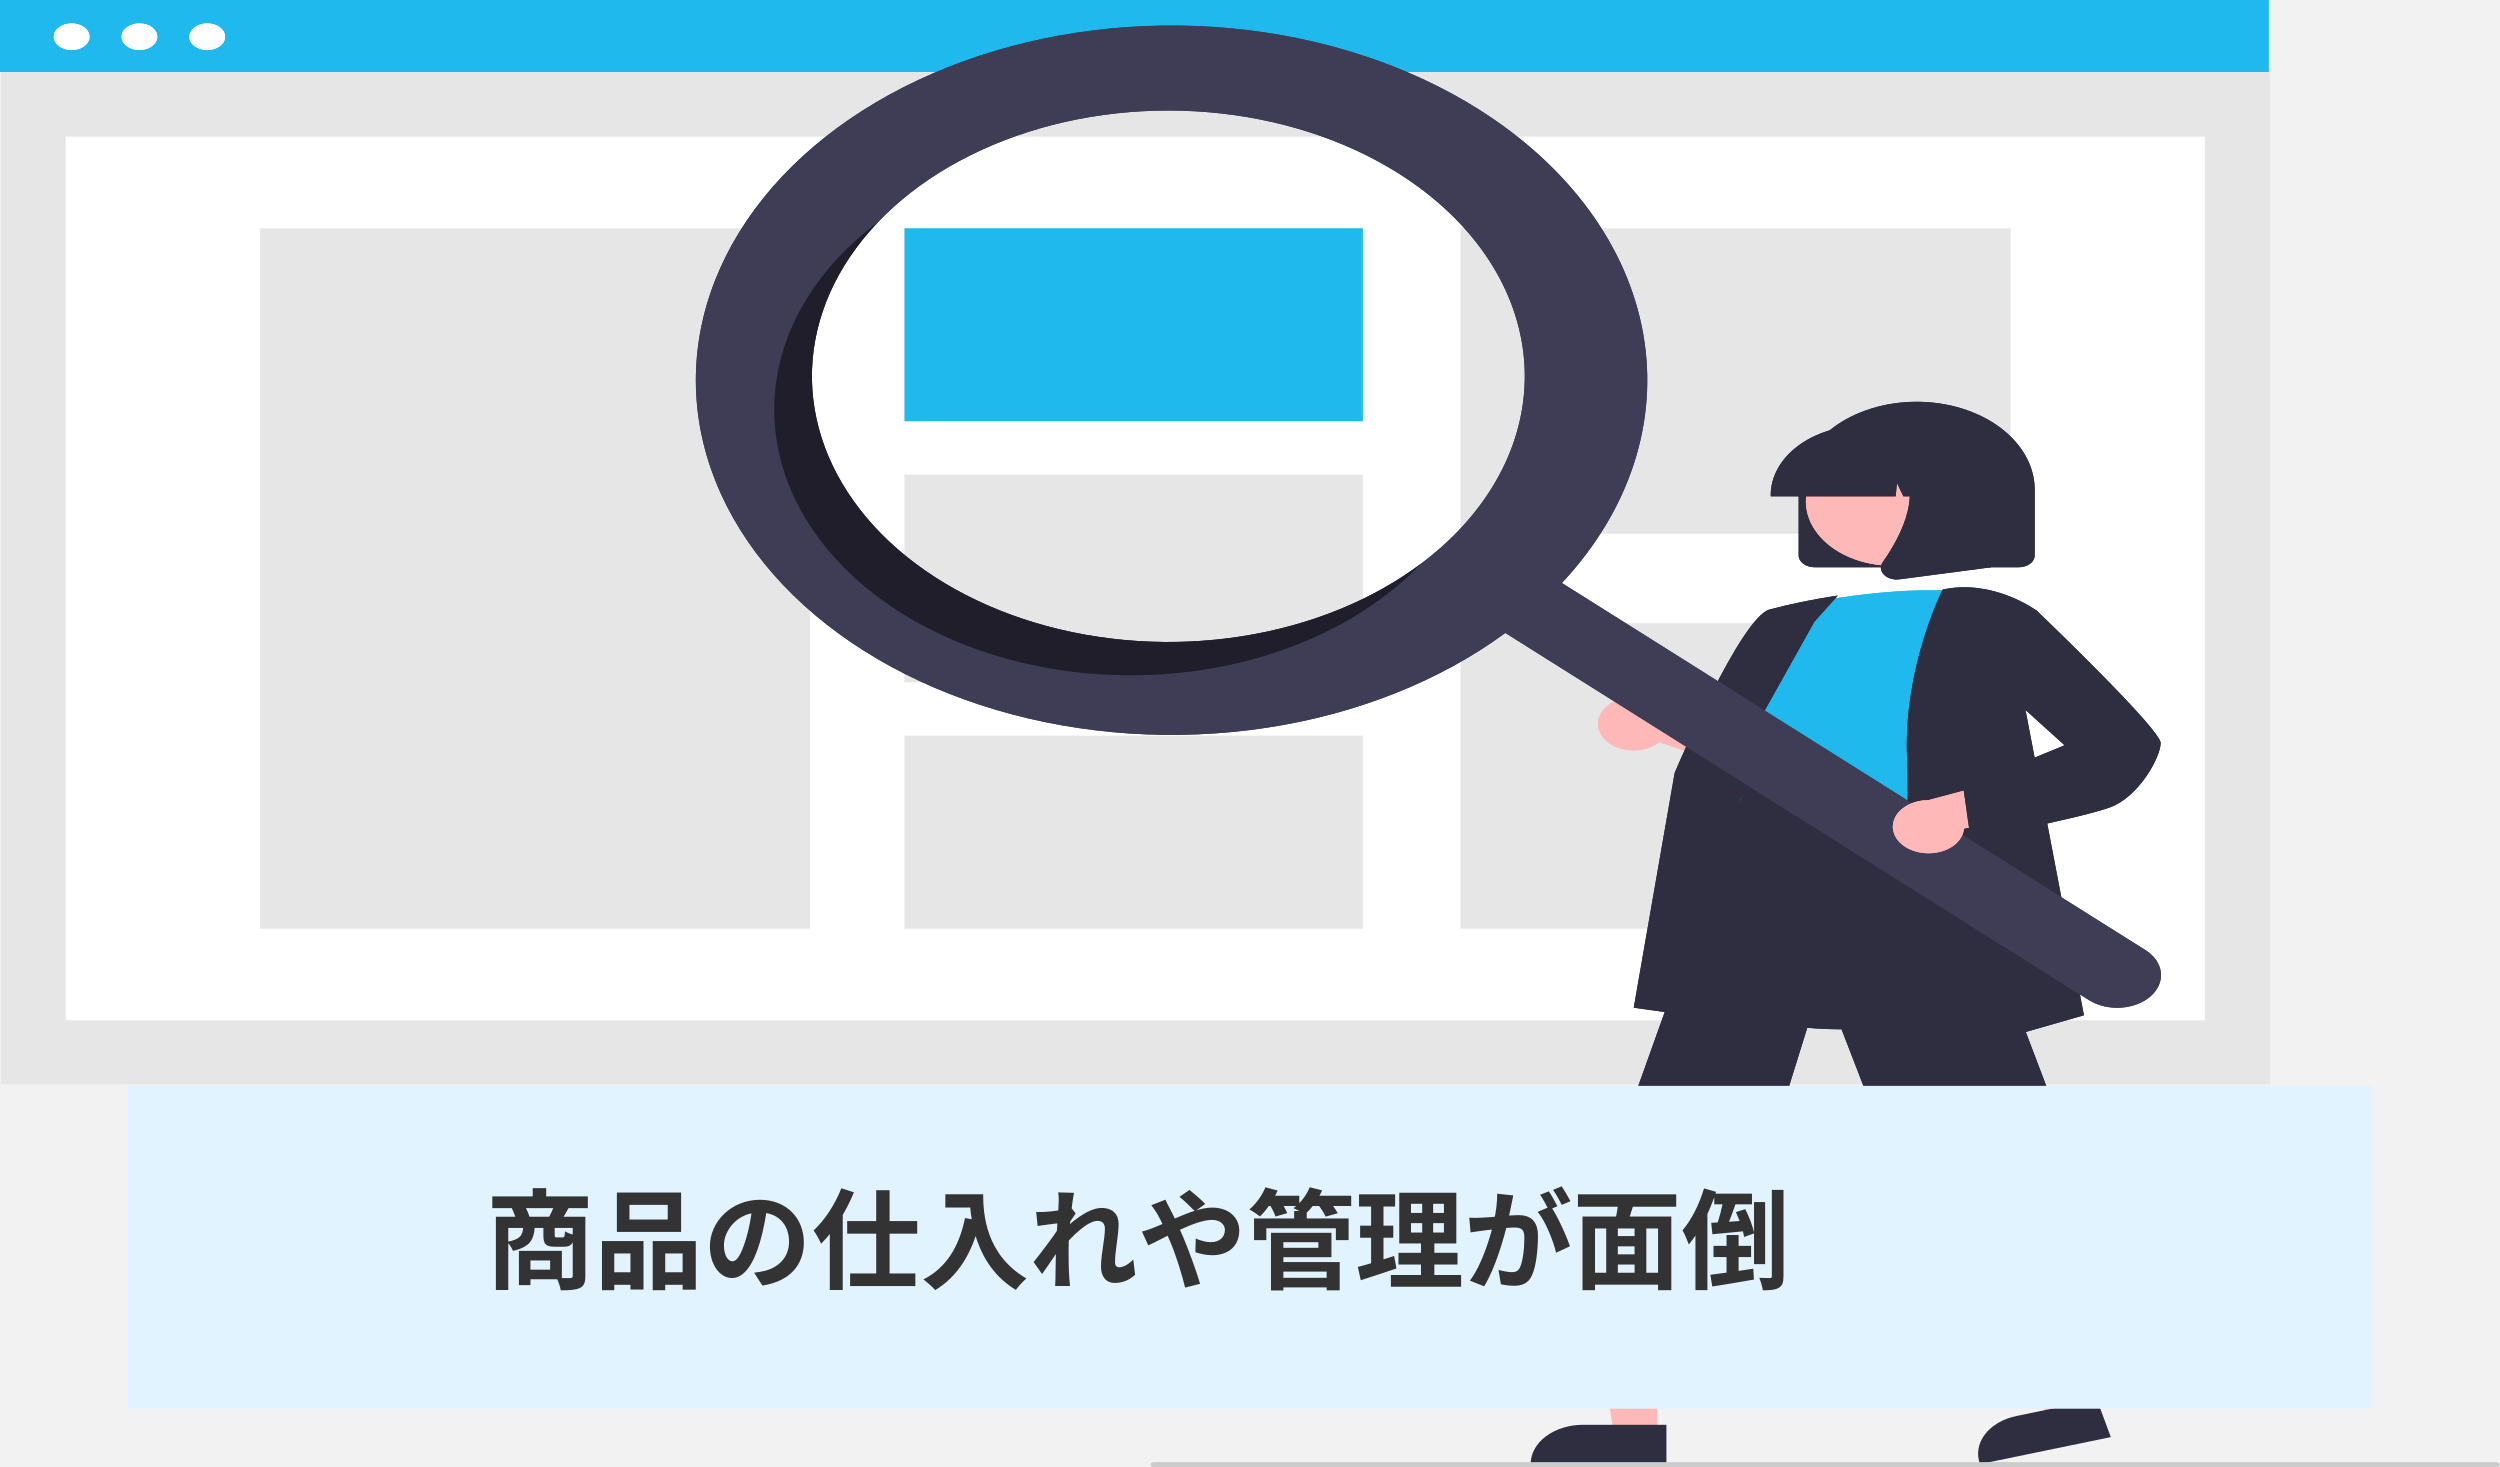
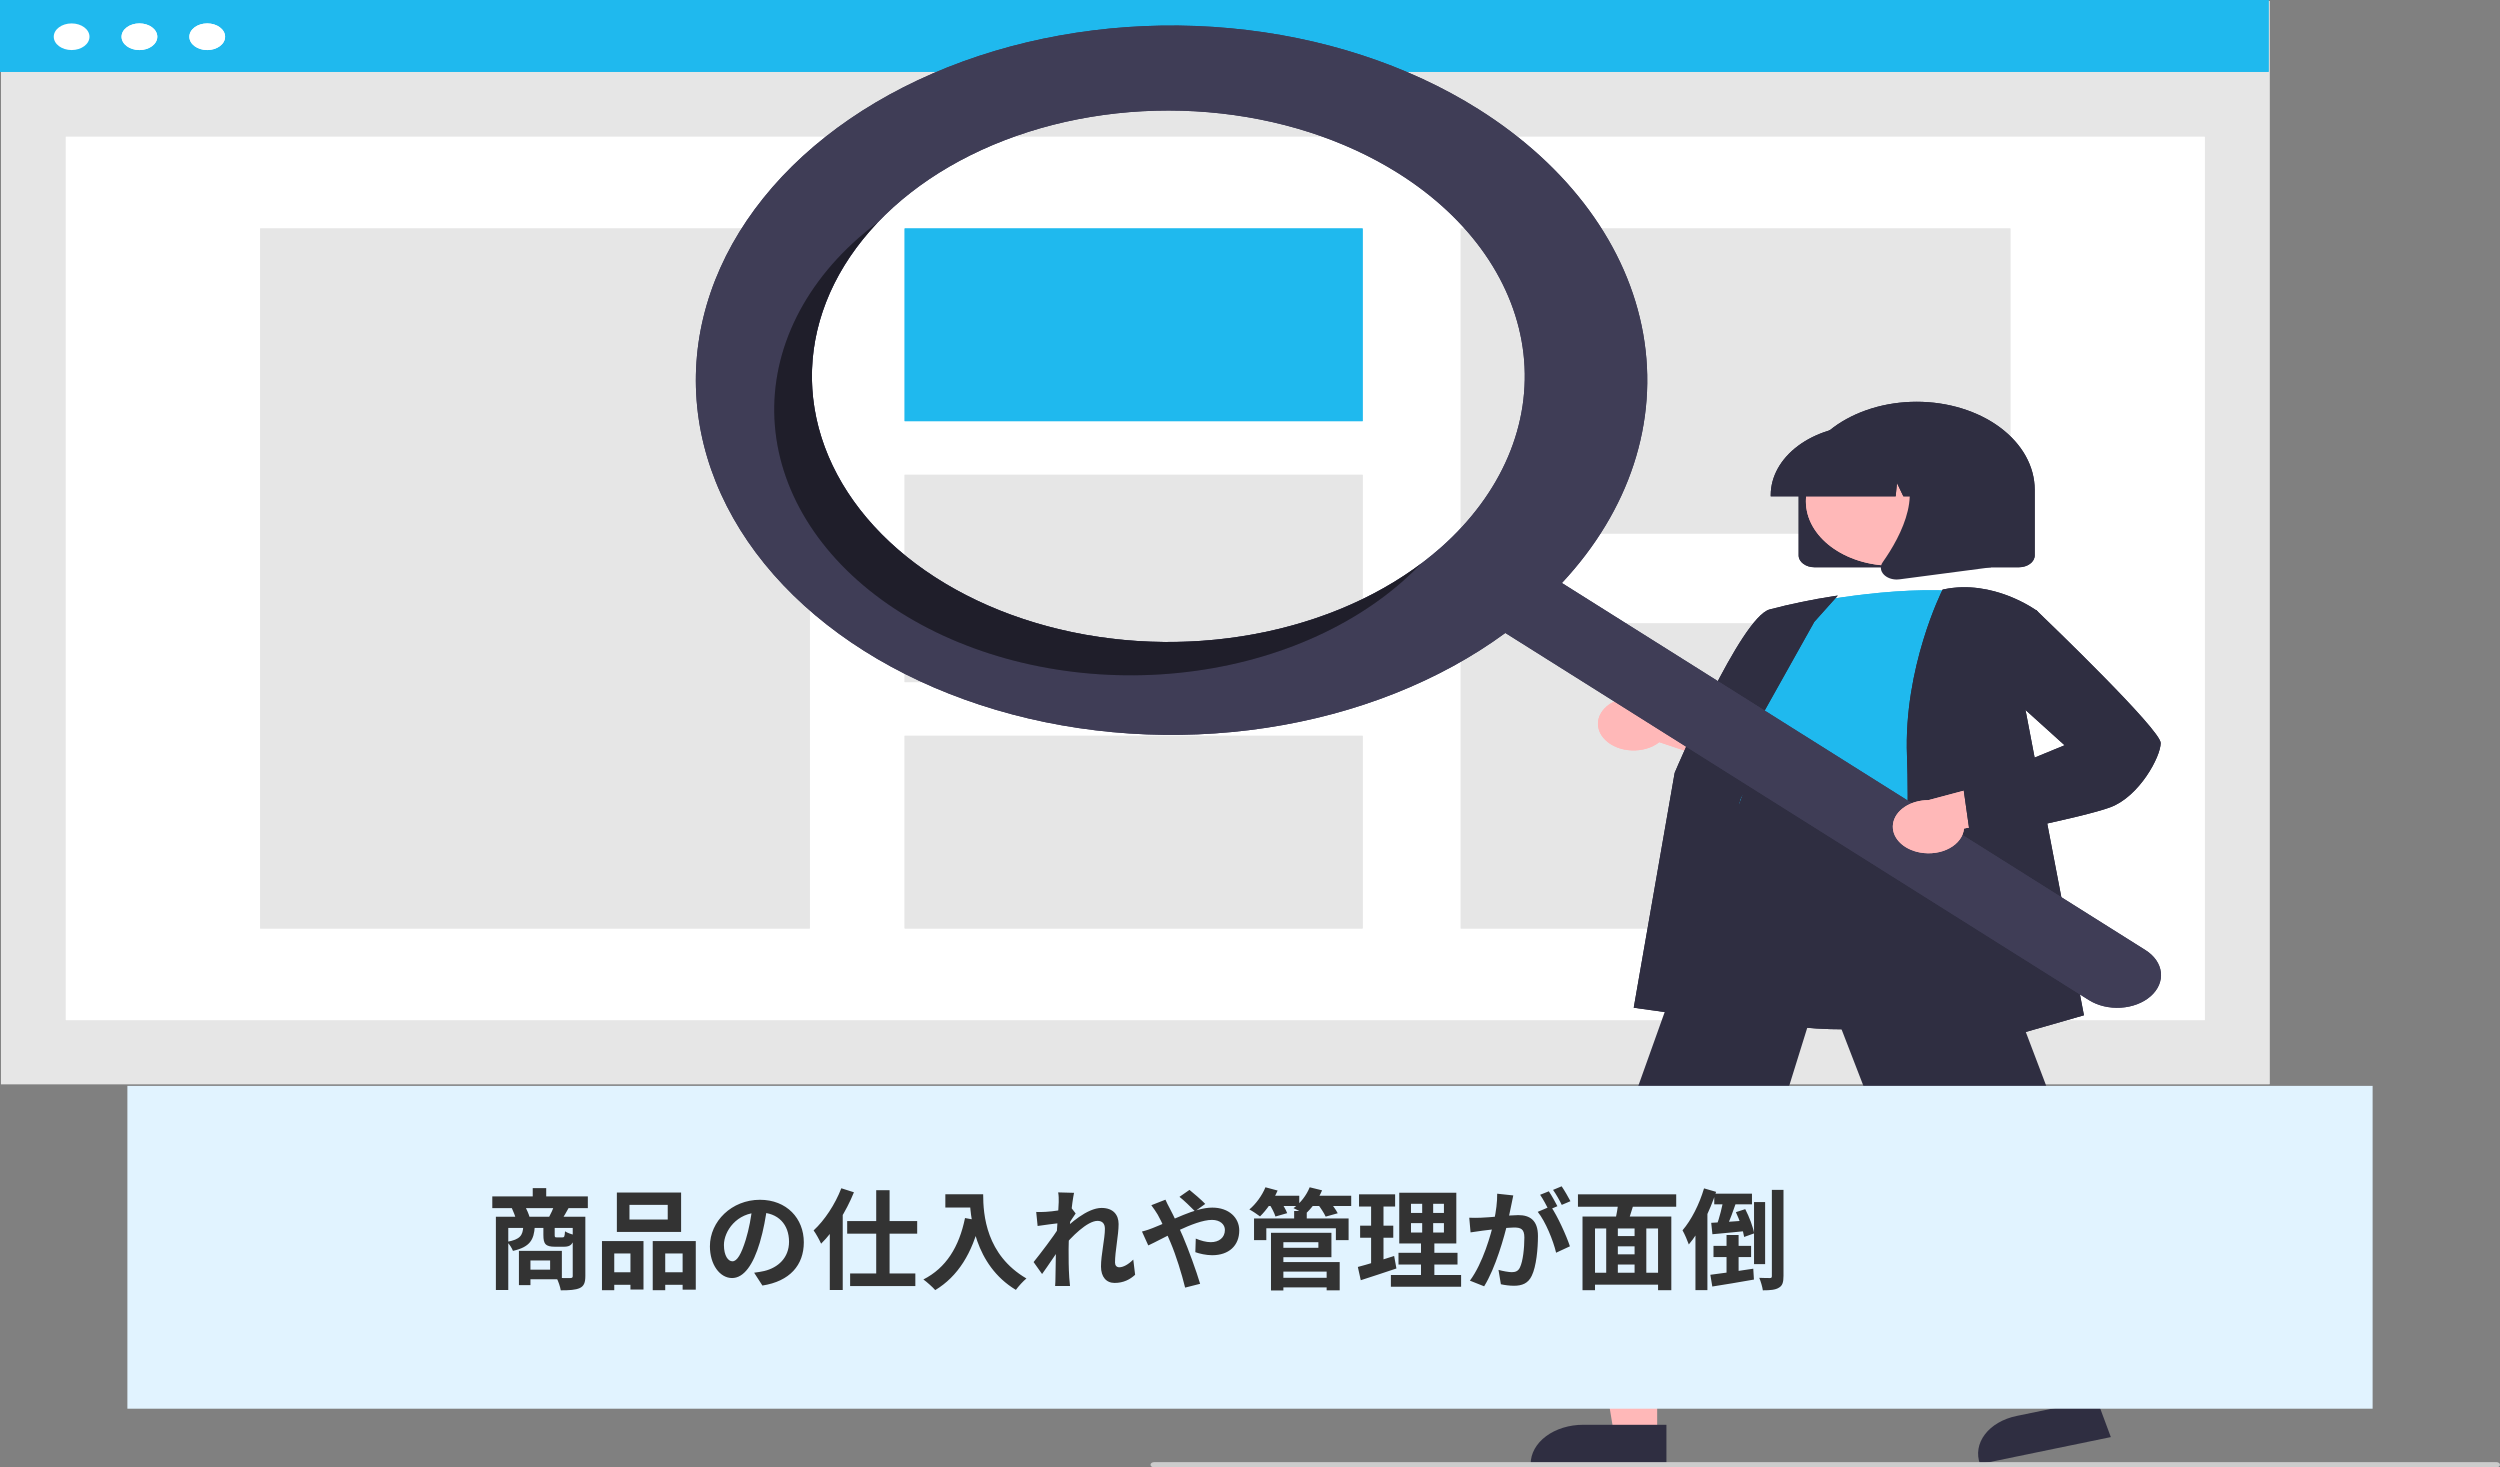
<svg xmlns="http://www.w3.org/2000/svg" width="368" height="216" viewBox="0 0 368 216" fill="none">
  <rect x="0" y="0" width="368" height="216" fill="#808080" stroke="none" />
  <g clip-path="url(#clip0_68_446)">
-     <rect width="368" height="216" fill="#F2F2F2" />
    <path d="M334.082 0.141H0.143V159.594H334.082V0.141Z" fill="#E6E6E6" />
    <path d="M334.082 0.141H0.143V159.594H334.082V0.141Z" fill="#E6E6E6" />
    <path d="M324.533 20.14H9.692V150.16H324.533V20.14Z" fill="white" />
    <path d="M324.533 20.14H9.692V150.16H324.533V20.14Z" fill="white" />
    <path d="M333.94 0H0V10.577H333.94V0Z" fill="#1FB9EE" />
    <path d="M333.94 0H0V10.577H333.94V0Z" fill="#1FB9EE" />
-     <path d="M10.543 7.368C11.995 7.368 13.172 6.49 13.172 5.408C13.172 4.325 11.995 3.447 10.543 3.447C9.09 3.447 7.913 4.325 7.913 5.408C7.913 6.49 9.09 7.368 10.543 7.368Z" fill="white" />
    <path d="M10.543 7.368C11.995 7.368 13.172 6.49 13.172 5.407C13.172 4.325 11.995 3.447 10.543 3.447C9.09 3.447 7.913 4.325 7.913 5.407C7.913 6.49 9.09 7.368 10.543 7.368Z" fill="white" />
    <path d="M20.523 7.368C21.976 7.368 23.153 6.49 23.153 5.408C23.153 4.325 21.976 3.447 20.523 3.447C19.071 3.447 17.894 4.325 17.894 5.408C17.894 6.49 19.071 7.368 20.523 7.368Z" fill="white" />
    <path d="M20.523 7.368C21.976 7.368 23.153 6.49 23.153 5.407C23.153 4.325 21.976 3.447 20.523 3.447C19.071 3.447 17.894 4.325 17.894 5.407C17.894 6.49 19.071 7.368 20.523 7.368Z" fill="white" />
    <path d="M30.504 7.368C31.956 7.368 33.133 6.49 33.133 5.408C33.133 4.325 31.956 3.447 30.504 3.447C29.052 3.447 27.875 4.325 27.875 5.408C27.875 6.49 29.052 7.368 30.504 7.368Z" fill="white" />
    <path d="M30.504 7.368C31.956 7.368 33.133 6.49 33.133 5.407C33.133 4.325 31.956 3.447 30.504 3.447C29.052 3.447 27.875 4.325 27.875 5.407C27.875 6.49 29.052 7.368 30.504 7.368Z" fill="white" />
    <path d="M119.199 33.631H38.299V136.67H119.199V33.631Z" fill="#E6E6E6" />
    <path d="M119.199 33.631H38.299V136.67H119.199V33.631Z" fill="#E6E6E6" />
    <path d="M200.58 33.631H133.164V61.994H200.58V33.631Z" fill="#1FB9EE" />
    <path d="M200.58 33.631H133.164V61.994H200.58V33.631Z" fill="#1FB9EE" />
    <path d="M200.58 69.892H133.164V100.409H200.58V69.892Z" fill="#E6E6E6" />
    <path d="M200.58 69.892H133.164V100.409H200.58V69.892Z" fill="#E6E6E6" />
    <path d="M200.58 108.307H133.164V136.67H200.58V108.307Z" fill="#E6E6E6" />
    <path d="M200.58 108.307H133.164V136.67H200.58V108.307Z" fill="#E6E6E6" />
    <path d="M295.926 33.631H215.026V78.535H295.926V33.631Z" fill="#E6E6E6" />
    <path d="M295.926 33.631H215.026V78.535H295.926V33.631Z" fill="#E6E6E6" />
    <path d="M295.926 91.766H215.026V136.67H295.926V91.766Z" fill="#E6E6E6" />
    <path d="M295.926 91.766H215.026V136.67H295.926V91.766Z" fill="#E6E6E6" />
    <path d="M264.76 81.761V72.094C264.76 68.658 266.591 65.363 269.849 62.934C273.108 60.504 277.527 59.14 282.135 59.14C286.743 59.14 291.163 60.504 294.421 62.934C297.679 65.363 299.51 68.658 299.51 72.094V81.761C299.509 82.222 299.263 82.664 298.826 82.991C298.388 83.317 297.795 83.5 297.176 83.501H267.094C266.475 83.5 265.882 83.317 265.445 82.991C265.007 82.664 264.761 82.222 264.76 81.761Z" fill="#2F2E41" />
    <path d="M264.76 81.76V72.093C264.76 68.658 266.591 65.363 269.849 62.934C273.108 60.504 277.527 59.139 282.135 59.139C286.743 59.139 291.163 60.504 294.421 62.934C297.679 65.363 299.51 68.658 299.51 72.093V81.76C299.509 82.222 299.263 82.664 298.826 82.99C298.388 83.317 297.795 83.5 297.176 83.501H267.094C266.475 83.5 265.882 83.317 265.445 82.99C265.007 82.664 264.761 82.222 264.76 81.76Z" fill="#2F2E41" />
-     <path d="M307.827 207.567L301.698 208.832L292.24 191.811L301.285 189.945L307.827 207.567Z" fill="#FFB8B8" />
+     <path d="M307.827 207.567L292.24 191.811L301.285 189.945L307.827 207.567Z" fill="#FFB8B8" />
    <path d="M296.837 208.43L308.655 205.991L310.715 211.539L291.455 215.513C291.184 214.785 291.109 214.023 291.233 213.273C291.357 212.523 291.678 211.798 292.178 211.14C292.678 210.483 293.346 209.905 294.146 209.44C294.945 208.974 295.859 208.631 296.837 208.43Z" fill="#2F2E41" />
    <path d="M243.936 211.082H237.578L234.552 192.796H243.937L243.936 211.082Z" fill="#FFB8B8" />
    <path d="M233.036 209.727H245.298V215.484H225.314C225.314 214.728 225.514 213.979 225.902 213.281C226.29 212.582 226.859 211.948 227.576 211.413C228.293 210.879 229.144 210.455 230.081 210.165C231.018 209.876 232.022 209.727 233.036 209.727Z" fill="#2F2E41" />
    <path d="M236.269 108.89C236.723 109.347 237.305 109.724 237.976 109.994C238.646 110.265 239.388 110.423 240.149 110.457C240.91 110.49 241.672 110.399 242.381 110.19C243.09 109.981 243.728 109.658 244.252 109.245L261.155 114.913L259.617 107.824L243.802 103.528C242.812 102.919 241.557 102.601 240.274 102.635C238.991 102.67 237.77 103.054 236.841 103.714C235.913 104.375 235.341 105.267 235.236 106.221C235.131 107.175 235.498 108.124 236.269 108.89Z" fill="#FFB8B8" />
    <path d="M236.269 108.89C236.723 109.346 237.305 109.723 237.976 109.994C238.646 110.265 239.388 110.423 240.149 110.456C240.91 110.49 241.672 110.399 242.381 110.19C243.09 109.98 243.728 109.658 244.252 109.244L261.155 114.912L259.617 107.824L243.802 103.528C242.812 102.918 241.557 102.601 240.274 102.635C238.991 102.669 237.77 103.053 236.841 103.714C235.913 104.375 235.341 105.267 235.236 106.221C235.131 107.175 235.498 108.124 236.269 108.89Z" fill="#FFB8B8" />
    <path d="M271.389 151.517C266.078 151.517 260.581 150.927 255.96 149.173C253.506 148.26 251.333 146.98 249.574 145.412C247.815 143.844 246.509 142.022 245.738 140.061C243.33 134.377 246.366 128.793 249.301 123.393C251.121 120.046 252.839 116.886 253.285 113.771L253.44 112.665C254.135 107.697 254.735 103.406 258.055 101.797C259.776 100.963 262.09 100.915 265.13 101.651L293.679 108.565L292.629 148.97L292.456 149.013C292.306 149.051 282.242 151.517 271.389 151.517Z" fill="#2F2E41" />
    <path d="M271.389 151.517C266.078 151.517 260.581 150.927 255.96 149.173C253.506 148.26 251.333 146.98 249.574 145.412C247.815 143.844 246.509 142.022 245.738 140.061C243.33 134.377 246.366 128.793 249.301 123.393C251.121 120.046 252.839 116.886 253.285 113.77L253.44 112.664C254.135 107.696 254.735 103.406 258.055 101.796C259.776 100.962 262.09 100.915 265.13 101.651L293.679 108.565L292.629 148.97L292.456 149.013C292.306 149.051 282.242 151.517 271.389 151.517Z" fill="#2F2E41" />
    <path d="M264.631 89.072C264.631 89.072 278.634 85.979 289.526 87.139C289.526 87.139 283.302 112.66 285.377 121.167C287.451 129.674 249.33 124.454 257.11 116.333L259.703 106.666C259.703 106.666 254.517 102.799 259.185 98.159L264.631 89.072Z" fill="#1FB9EE" />
    <path d="M264.631 89.073C264.631 89.073 278.634 85.979 289.526 87.139C289.526 87.139 283.302 112.66 285.377 121.168C287.451 129.675 249.33 124.454 257.11 116.334L259.703 106.667C259.703 106.667 254.517 102.8 259.185 98.16L264.631 89.073Z" fill="#1FB9EE" />
    <path d="M257.743 150.751L240.484 148.339L246.51 113.766C246.915 112.801 256.249 90.897 260.488 89.711C263.566 88.903 266.714 88.251 269.91 87.76L270.524 87.668L267.063 91.538L253.286 116.153L257.743 150.751Z" fill="#2F2E41" />
    <path d="M257.743 150.751L240.484 148.338L246.51 113.766C246.915 112.801 256.249 90.896 260.488 89.711C263.566 88.903 266.714 88.251 269.91 87.76L270.524 87.668L267.063 91.538L253.286 116.152L257.743 150.751Z" fill="#2F2E41" />
    <path d="M248.75 206.845L226.451 204.074L238.965 165.977L257.586 113.876L257.77 114.801C257.784 114.87 259.524 121.676 285.337 118.656L285.564 118.63L285.626 118.794L316.824 200.98L291.415 204.137L268.24 144.175L248.75 206.845Z" fill="#2F2E41" />
-     <path d="M248.75 206.845L226.451 204.074L238.965 165.977L257.586 113.876L257.77 114.801C257.784 114.87 259.524 121.676 285.337 118.656L285.564 118.63L285.626 118.794L316.824 200.98L291.415 204.137L268.24 144.175L248.75 206.845Z" fill="#2F2E41" />
    <path d="M279.658 157.221L279.672 156.928C279.687 156.604 281.221 124.303 280.709 111.312C280.195 98.278 285.855 86.989 285.912 86.877L285.958 86.786L286.083 86.76C293.407 85.2 299.76 89.855 299.823 89.902L299.912 89.969L297.827 102.797L306.756 149.448L279.658 157.221Z" fill="#2F2E41" />
    <path d="M279.658 157.221L279.672 156.928C279.687 156.604 281.221 124.303 280.709 111.312C280.195 98.278 285.855 86.989 285.912 86.877L285.958 86.786L286.083 86.76C293.407 85.2 299.76 89.855 299.823 89.902L299.912 89.969L297.827 102.797L306.756 149.448L279.658 157.221Z" fill="#2F2E41" />
    <path d="M278.565 83.276C285.6 83.276 291.303 79.024 291.303 73.778C291.303 68.533 285.6 64.281 278.565 64.281C271.529 64.281 265.826 68.533 265.826 73.778C265.826 79.024 271.529 83.276 278.565 83.276Z" fill="#FFB8B8" />
    <path d="M278.565 83.276C285.6 83.276 291.303 79.024 291.303 73.779C291.303 68.533 285.6 64.281 278.565 64.281C271.529 64.281 265.826 68.533 265.826 73.779C265.826 79.024 271.529 83.276 278.565 83.276Z" fill="#FFB8B8" />
    <path d="M260.65 72.867C260.654 70.15 262.103 67.546 264.68 65.625C267.257 63.703 270.75 62.623 274.394 62.62H276.987C280.631 62.623 284.125 63.703 286.702 65.625C289.278 67.546 290.728 70.15 290.732 72.867V73.06H285.251L283.382 69.158L283.008 73.06H280.176L279.233 71.091L279.044 73.06H260.65V72.867Z" fill="#2F2E41" />
    <path d="M260.65 72.867C260.654 70.15 262.103 67.545 264.68 65.624C267.257 63.703 270.75 62.623 274.394 62.62H276.987C280.631 62.623 284.125 63.703 286.702 65.624C289.278 67.545 290.728 70.15 290.732 72.867V73.06H285.251L283.382 69.158L283.008 73.06H280.176L279.233 71.091L279.044 73.06H260.65V72.867Z" fill="#2F2E41" />
-     <path d="M277.311 84.588C277.054 84.328 276.9 84.019 276.868 83.698C276.836 83.376 276.926 83.053 277.129 82.768C279.877 78.871 283.724 71.67 278.617 67.229L278.25 66.91H293.077V83.506L279.608 85.278C279.471 85.296 279.333 85.305 279.195 85.305C278.827 85.305 278.465 85.24 278.137 85.116C277.81 84.991 277.527 84.81 277.311 84.588Z" fill="#2F2E41" />
    <path d="M277.311 84.588C277.054 84.328 276.9 84.02 276.868 83.698C276.836 83.376 276.926 83.053 277.129 82.768C279.877 78.871 283.724 71.67 278.617 67.229L278.25 66.91H293.077V83.507L279.608 85.278C279.471 85.296 279.333 85.305 279.195 85.306C278.827 85.306 278.465 85.241 278.137 85.116C277.81 84.991 277.527 84.81 277.311 84.588Z" fill="#2F2E41" />
    <path d="M217.616 16.065C207.241 9.538 194.545 5.4 181.073 4.154C167.6 2.909 153.933 4.61 141.734 9.05C129.535 13.49 119.33 20.477 112.36 29.163C105.39 37.848 101.957 47.857 102.478 57.971C102.999 68.084 107.451 77.867 115.293 86.129C123.135 94.39 134.029 100.774 146.649 104.504C159.269 108.233 173.071 109.148 186.375 107.136C199.679 105.124 211.913 100.272 221.586 93.171L307.484 147.21C308.791 148.034 310.483 148.437 312.189 148.33C313.894 148.224 315.473 147.616 316.578 146.642C317.683 145.667 318.224 144.406 318.081 143.134C317.938 141.863 317.124 140.685 315.817 139.862L315.807 139.856L229.909 85.817C239.888 75.14 244.159 62.069 241.884 49.166C239.61 36.263 230.955 24.458 217.616 16.065ZM212.078 80.614C205.386 86.526 196.493 90.827 186.523 92.972C176.553 95.116 165.954 95.008 156.066 92.661C146.178 90.315 137.446 85.835 130.973 79.788C124.5 73.741 120.578 66.399 119.702 58.69C118.826 50.981 121.036 43.252 126.052 36.479C131.068 29.707 138.665 24.195 147.882 20.642C157.1 17.089 167.523 15.653 177.835 16.516C188.147 17.38 197.884 20.503 205.815 25.493C211.08 28.805 215.419 32.859 218.584 37.422C221.749 41.985 223.677 46.968 224.258 52.086C224.84 57.204 224.064 62.358 221.974 67.253C219.884 72.148 216.521 76.688 212.078 80.614Z" fill="#3F3D56" />
    <path d="M217.616 16.065C207.241 9.538 194.545 5.4 181.073 4.154C167.601 2.909 153.933 4.609 141.734 9.049C129.535 13.489 119.33 20.477 112.36 29.163C105.391 37.848 101.957 47.857 102.478 57.97C102.999 68.084 107.451 77.867 115.293 86.128C123.135 94.39 134.029 100.774 146.649 104.503C159.269 108.233 173.071 109.148 186.375 107.136C199.68 105.124 211.913 100.272 221.586 93.171L307.484 147.21C308.791 148.033 310.483 148.436 312.189 148.33C313.894 148.223 315.473 147.616 316.578 146.642C317.683 145.667 318.224 144.405 318.081 143.134C317.938 141.862 317.124 140.685 315.817 139.861L315.807 139.855L229.909 85.817C239.888 75.139 244.159 62.069 241.885 49.166C239.61 36.263 230.955 24.458 217.616 16.065ZM212.078 80.614C205.386 86.526 196.493 90.827 186.523 92.971C176.553 95.116 165.954 95.008 156.066 92.661C146.178 90.314 137.446 85.834 130.973 79.788C124.5 73.741 120.578 66.399 119.702 58.69C118.826 50.981 121.036 43.252 126.052 36.479C131.068 29.707 138.665 24.195 147.882 20.642C157.1 17.088 167.523 15.653 177.835 16.516C188.147 17.379 197.884 20.503 205.815 25.492C211.08 28.805 215.42 32.858 218.584 37.421C221.749 41.984 223.677 46.967 224.258 52.086C224.84 57.204 224.064 62.358 221.974 67.253C219.884 72.148 216.521 76.688 212.078 80.614Z" fill="#3F3D56" />
    <path opacity="0.3" d="M138.146 85.284C128.081 78.951 121.578 70.028 119.929 60.287C118.279 50.545 121.604 40.697 129.243 32.699C128.239 33.452 127.27 34.241 126.333 35.065C121.89 38.991 118.528 43.531 116.438 48.426C114.348 53.321 113.571 58.474 114.153 63.593C114.735 68.711 116.663 73.694 119.827 78.257C122.992 82.82 127.331 86.874 132.597 90.186C137.863 93.499 143.952 96.006 150.517 97.564C157.082 99.122 163.995 99.701 170.86 99.267C177.726 98.834 184.409 97.396 190.529 95.037C196.649 92.677 202.086 89.442 206.529 85.517C207.464 84.691 208.344 83.846 209.169 82.98C199.879 89.94 187.418 94.04 174.26 94.467C161.103 94.893 148.211 91.615 138.146 85.284Z" fill="black" />
    <path opacity="0.3" d="M138.146 85.284C128.081 78.951 121.578 70.028 119.928 60.287C118.279 50.545 121.604 40.697 129.243 32.699C128.239 33.452 127.27 34.241 126.333 35.065C121.89 38.991 118.527 43.531 116.438 48.426C114.348 53.321 113.571 58.475 114.153 63.593C114.735 68.712 116.663 73.695 119.827 78.257C122.992 82.82 127.331 86.874 132.597 90.187C137.863 93.499 143.952 96.006 150.517 97.564C157.082 99.123 163.995 99.701 170.86 99.268C177.726 98.834 184.409 97.397 190.529 95.037C196.649 92.678 202.086 89.443 206.529 85.517C207.464 84.691 208.343 83.846 209.169 82.981C199.879 89.94 187.418 94.04 174.26 94.467C161.103 94.894 148.211 91.616 138.146 85.284Z" fill="black" />
    <path d="M282.655 125.493C283.396 125.628 284.167 125.64 284.915 125.529C285.662 125.418 286.368 125.186 286.982 124.849C287.597 124.512 288.105 124.079 288.47 123.58C288.836 123.082 289.05 122.529 289.099 121.962L306.957 118.266L299.698 113.547L283.852 117.78C282.568 117.783 281.33 118.137 280.373 118.774C279.416 119.412 278.806 120.29 278.658 121.24C278.511 122.191 278.836 123.149 279.573 123.933C280.309 124.717 281.406 125.272 282.655 125.493Z" fill="#FFB8B8" />
    <path d="M282.655 125.493C283.396 125.628 284.167 125.641 284.915 125.529C285.662 125.418 286.368 125.186 286.982 124.849C287.597 124.513 288.105 124.08 288.47 123.581C288.836 123.082 289.05 122.529 289.099 121.962L306.957 118.266L299.698 113.547L283.852 117.78C282.568 117.783 281.33 118.137 280.373 118.775C279.416 119.412 278.806 120.29 278.658 121.241C278.511 122.191 278.836 123.149 279.573 123.933C280.309 124.717 281.406 125.272 282.655 125.493Z" fill="#FFB8B8" />
    <path d="M290.078 123.537L288.991 115.84L303.908 109.703L294.182 100.926L295.769 91.065L299.721 89.802L299.844 89.92C301.708 91.707 318.052 107.43 318.052 109.373C318.052 111.37 314.925 117.232 310.647 118.827C306.521 120.365 291.026 123.355 290.369 123.481L290.078 123.537Z" fill="#2F2E41" />
    <path d="M290.078 123.537L288.991 115.839L303.908 109.703L294.182 100.925L295.769 91.065L299.721 89.802L299.844 89.92C301.708 91.707 318.052 107.429 318.052 109.373C318.052 111.369 314.925 117.232 310.647 118.826C306.521 120.365 291.026 123.354 290.369 123.481L290.078 123.537Z" fill="#2F2E41" />
    <path d="M367.481 216H169.875C169.738 216 169.606 215.959 169.508 215.887C169.411 215.814 169.357 215.716 169.357 215.613C169.357 215.511 169.411 215.412 169.508 215.34C169.606 215.267 169.738 215.227 169.875 215.227H367.481C367.619 215.227 367.751 215.267 367.848 215.34C367.945 215.412 368 215.511 368 215.613C368 215.716 367.945 215.814 367.848 215.887C367.751 215.959 367.619 216 367.481 216Z" fill="#CCCCCC" />
    <rect x="18.752" y="159.84" width="330.497" height="47.52" fill="#E1F3FF" />
    <path d="M72.466 176.112V177.84H86.53V176.112H72.466ZM78.418 174.896V177.136H80.402V174.896H78.418ZM72.994 179.104V189.888H74.818V180.752H85.298V179.104H72.994ZM84.306 179.104V187.824C84.306 188.048 84.226 188.128 83.954 188.128C83.682 188.144 82.754 188.144 81.922 188.096C82.178 188.576 82.466 189.424 82.546 189.936C83.81 189.936 84.706 189.888 85.346 189.6C85.97 189.312 86.162 188.768 86.162 187.84V179.104H84.306ZM77.026 180.544C76.946 181.824 76.61 182.448 74.626 182.8C74.962 183.104 75.362 183.728 75.506 184.128C78.05 183.552 78.594 182.464 78.722 180.544H77.026ZM79.986 180.544V181.792C79.986 183.104 80.29 183.52 81.714 183.52C81.986 183.52 82.722 183.52 83.01 183.52C84.002 183.52 84.418 183.152 84.578 181.792C84.146 181.696 83.474 181.472 83.17 181.248C83.122 182.032 83.058 182.144 82.802 182.144C82.642 182.144 82.114 182.144 81.97 182.144C81.682 182.144 81.65 182.112 81.65 181.76V180.544H79.986ZM76.386 184.128V189.168H78.082V184.128H76.386ZM77.442 184.128V185.536H80.978V186.896H77.442V188.304H82.706V184.128H77.442ZM75.33 177.808C75.586 178.352 75.874 179.088 75.97 179.552L77.954 179.152C77.826 178.688 77.522 178 77.234 177.488L75.33 177.808ZM81.586 177.472C81.41 177.968 81.074 178.688 80.802 179.184L82.706 179.504C82.994 179.072 83.33 178.496 83.714 177.792L81.586 177.472ZM92.658 177.36H98.29V179.52H92.658V177.36ZM90.802 175.536V181.344H100.258V175.536H90.802ZM88.61 182.688V189.92H90.418V184.512H92.802V189.824H94.722V182.688H88.61ZM96.082 182.688V189.92H97.922V184.512H100.482V189.84H102.418V182.688H96.082ZM89.41 187.28V189.12H93.602V187.28H89.41ZM96.962 187.28V189.12H101.442V187.28H96.962ZM112.946 177.52L110.754 177.456C110.594 179.136 110.242 180.976 109.778 182.48C109.106 184.64 108.498 185.664 107.81 185.664C107.202 185.664 106.562 184.88 106.562 183.264C106.562 181.248 108.418 178.48 111.81 178.48C114.578 178.48 116.146 180.272 116.146 182.784C116.146 185.136 114.546 186.592 112.514 187.088C112.082 187.184 111.634 187.264 111.01 187.344L112.226 189.232C116.258 188.608 118.322 186.224 118.322 182.864C118.322 179.36 115.81 176.608 111.858 176.608C107.714 176.608 104.498 179.776 104.498 183.456C104.498 186.16 105.97 188.128 107.762 188.128C109.506 188.128 110.882 186.144 111.842 182.912C112.402 181.024 112.722 179.152 112.946 177.52ZM128.978 175.2V188.672H130.946V175.2H128.978ZM124.706 179.744V181.6H135.01V179.744H124.706ZM125.138 187.456V189.312H134.738V187.456H125.138ZM122.146 179.6V189.888H124.05V177.744L124.018 177.712L122.146 179.6ZM123.842 174.912C122.93 177.28 121.378 179.632 119.762 181.12C120.114 181.584 120.674 182.624 120.866 183.072C122.738 181.248 124.562 178.32 125.698 175.504L123.842 174.912ZM139.154 175.792V177.744H143.682V175.792H139.154ZM142.738 175.792C142.738 179.056 143.442 186.208 149.538 189.872C149.874 189.392 150.642 188.544 151.09 188.192C145.154 184.72 144.722 178.832 144.722 175.792H142.738ZM142.05 179.296C141.186 183.536 139.266 186.64 135.922 188.336C136.418 188.688 137.314 189.488 137.666 189.904C141.01 187.888 143.138 184.448 144.258 179.696L142.05 179.296ZM167.09 187.648L166.818 185.408C166.098 186.128 165.346 186.544 164.754 186.544C164.354 186.544 164.13 186.256 164.13 185.84C164.13 184.176 164.658 181.824 164.658 180.176C164.658 178.832 163.874 177.808 162.146 177.808C160.034 177.808 157.362 180.208 156.386 181.232L156.402 183.696C157.682 182.064 160.066 179.712 161.554 179.712C162.242 179.712 162.642 180.096 162.642 180.88C162.642 182.352 162.066 184.688 162.066 186.432C162.066 187.984 162.866 188.848 164.066 188.848C165.378 188.848 166.338 188.336 167.09 187.648ZM156.034 180.032L155.906 180.32L155.874 180.736C155.074 182 153.154 184.528 152.146 185.776L153.394 187.536C154.242 186.368 155.666 184.224 156.37 183.2L157.298 180.192C157.57 179.776 158.066 178.992 158.338 178.624L157.698 177.792C156.978 178.032 154.93 178.336 153.922 178.384C153.346 178.416 152.978 178.416 152.53 178.4L152.738 180.464C153.794 180.304 155.314 180.112 156.034 180.032ZM155.842 176.944C155.842 177.584 155.49 182.064 155.442 183.488C155.394 185.488 155.378 186.56 155.362 188.112C155.362 188.368 155.346 188.928 155.314 189.296H157.506C157.474 188.944 157.41 188.352 157.394 188.064C157.298 186.576 157.298 185.216 157.298 183.92C157.298 181.056 157.826 176.864 158.098 175.584L155.762 175.52C155.858 176.016 155.842 176.496 155.842 176.944ZM175.906 178.304L177.41 177.216C176.85 176.624 175.65 175.6 175.09 175.152L173.618 176.176C174.242 176.656 175.346 177.728 175.906 178.304ZM171.554 176.592L169.474 177.408C169.794 177.808 170.178 178.416 170.418 178.8C171.074 179.952 171.666 181.408 172.306 182.896C173.122 184.816 173.954 187.52 174.45 189.536L176.658 188.976C176.13 187.168 174.882 183.76 174.13 182.016C173.554 180.672 172.834 179.088 172.178 177.856C172.002 177.552 171.682 176.896 171.554 176.592ZM168.098 181.28L169.026 183.328C171.01 182.432 175.81 179.568 178.402 179.568C179.602 179.568 180.306 180.24 180.306 181.04C180.306 182.192 179.426 182.848 178.226 182.848C177.538 182.848 176.738 182.624 176.018 182.32L175.954 184.32C176.562 184.544 177.554 184.768 178.434 184.768C180.882 184.768 182.418 183.36 182.418 181.12C182.418 179.264 180.914 177.76 178.45 177.76C175.874 177.76 172.594 179.632 169.682 180.768C169.41 180.88 168.722 181.136 168.098 181.28ZM188.21 188.096V189.504H196.018V188.096H188.21ZM190.498 178.256V180.176H192.354V178.256H190.498ZM184.594 179.36V182.544H186.402V180.8H196.642V182.544H198.514V179.36H184.594ZM188.146 181.472V182.848H194.066V183.68H188.146V185.056H195.986V181.472H188.146ZM188.226 185.776V187.184H195.282V189.936H197.202V185.776H188.226ZM187.09 181.472V189.952H188.914V181.472H187.09ZM186.21 176.016V177.52H191.25V176.016H186.21ZM192.69 176.016V177.52H198.898V176.016H192.69ZM186.274 174.768C185.778 175.984 184.866 177.232 183.906 178.032C184.338 178.256 185.106 178.768 185.474 179.056C186.418 178.144 187.442 176.688 188.066 175.248L186.274 174.768ZM192.786 174.768C192.322 175.936 191.426 177.104 190.402 177.84C190.882 178.048 191.698 178.464 192.082 178.752C193.042 177.92 194.034 176.592 194.61 175.216L192.786 174.768ZM186.802 177.184C187.186 177.76 187.602 178.576 187.746 179.072L189.474 178.576C189.282 178.064 188.834 177.296 188.434 176.752L186.802 177.184ZM193.954 177.232C194.402 177.792 194.93 178.608 195.138 179.088L196.914 178.592C196.658 178.08 196.098 177.312 195.634 176.784L193.954 177.232ZM207.698 180.048H212.546V181.424H207.698V180.048ZM207.698 177.2H212.546V178.544H207.698V177.2ZM205.97 175.568V183.04H214.37V175.568H205.97ZM205.858 184.416V186.144H214.546V184.416H205.858ZM204.738 187.68V189.408H215.074V187.68H204.738ZM200.05 175.808V177.6H205.362V175.808H200.05ZM200.21 180.416V182.192H205.09V180.416H200.21ZM199.874 186.496L200.306 188.448C201.842 187.952 203.762 187.328 205.554 186.72L205.218 184.88C203.298 185.504 201.25 186.144 199.874 186.496ZM201.826 176.512V186.64L203.65 186.352V176.512H201.826ZM209.346 176.256V182.288H209.17V188.496H211.138V182.288H210.962V176.256H209.346ZM222.754 175.968L220.386 175.712C220.402 176.912 220.226 178.272 219.922 179.712C219.474 181.728 218.274 185.952 216.37 188.512L218.466 189.344C220.146 186.64 221.426 182.08 221.954 179.824C222.13 179.008 222.322 178.016 222.482 177.296C222.562 176.896 222.658 176.384 222.754 175.968ZM228.274 177.568L226.354 178.384C227.506 179.808 228.642 182.624 229.058 184.4L231.09 183.456C230.594 181.936 229.25 178.96 228.274 177.568ZM216.274 179.248L216.466 181.408C216.946 181.328 217.778 181.216 218.242 181.152C219.122 181.04 221.89 180.688 222.834 180.688C223.842 180.688 224.386 180.88 224.386 182.16C224.386 183.728 224.178 185.68 223.73 186.576C223.49 187.104 223.074 187.264 222.53 187.264C222.114 187.264 221.202 187.104 220.578 186.928L220.93 189.04C221.474 189.168 222.226 189.264 222.85 189.264C224.05 189.264 224.946 188.912 225.474 187.792C226.146 186.416 226.386 183.824 226.386 181.936C226.386 179.616 225.186 178.864 223.49 178.864C222.306 178.864 219.266 179.216 217.986 179.248C217.394 179.264 216.85 179.28 216.274 179.248ZM227.986 175.36L226.706 175.872C227.138 176.496 227.634 177.44 227.97 178.096L229.25 177.552C228.946 176.96 228.386 175.936 227.986 175.36ZM229.874 174.624L228.61 175.152C229.042 175.76 229.57 176.688 229.89 177.36L231.17 176.816C230.882 176.256 230.29 175.232 229.874 174.624ZM237.25 181.952V183.456H241.362V181.952H237.25ZM237.25 184.64V186.144H241.378V184.64H237.25ZM234.146 187.344V189.104H244.946V187.344H234.146ZM232.946 179.072V189.92H234.786V180.832H244.066V189.92H246.018V179.072H232.946ZM236.434 180.24V188.128H238.146V180.24H236.434ZM240.61 180.24V188.112H242.338V180.24H240.61ZM238.242 176.64C238.178 177.648 237.922 178.992 237.698 179.92L239.458 180.384C239.778 179.552 240.13 178.304 240.514 177.12L238.242 176.64ZM232.274 175.808V177.632H246.738V175.808H232.274ZM254.146 181.792V188.096H255.922V181.792H254.146ZM258.194 176.944V186.08H259.826V176.944H258.194ZM252.338 175.712V177.28H257.89V175.712H252.338ZM252.226 183.392V185.04H257.762V183.392H252.226ZM251.89 180L252.066 181.68C253.538 181.536 255.426 181.376 257.25 181.184L257.218 179.648C255.25 179.792 253.266 179.936 251.89 180ZM251.762 187.648L252.05 189.376C253.778 189.104 256.034 188.736 258.178 188.352L258.082 186.752C255.794 187.104 253.378 187.456 251.762 187.648ZM255.522 178.432C256.082 179.6 256.594 181.136 256.738 182.08L258.21 181.552C258.05 180.608 257.49 179.12 256.898 177.984L255.522 178.432ZM253.73 176.304C253.538 177.552 253.106 179.264 252.69 180.384L254.098 180.784C254.578 179.76 255.186 178.112 255.666 176.704L253.73 176.304ZM260.818 175.152V187.84C260.818 188.064 260.738 188.128 260.53 188.128C260.306 188.128 259.634 188.128 258.962 188.096C259.186 188.624 259.426 189.44 259.49 189.936C260.562 189.936 261.346 189.872 261.842 189.552C262.37 189.264 262.53 188.768 262.53 187.824V175.152H260.818ZM250.834 174.928C250.146 177.264 248.962 179.6 247.666 181.104C247.97 181.616 248.434 182.72 248.594 183.184C250.226 181.264 251.698 178.24 252.61 175.44L250.834 174.928ZM249.57 179.312V189.904H251.33V177.632L251.282 177.6L249.57 179.312Z" fill="#333333" />
  </g>
  <defs>
    <clipPath id="clip0_68_446">
      <rect width="368" height="216" fill="white" />
    </clipPath>
  </defs>
</svg>